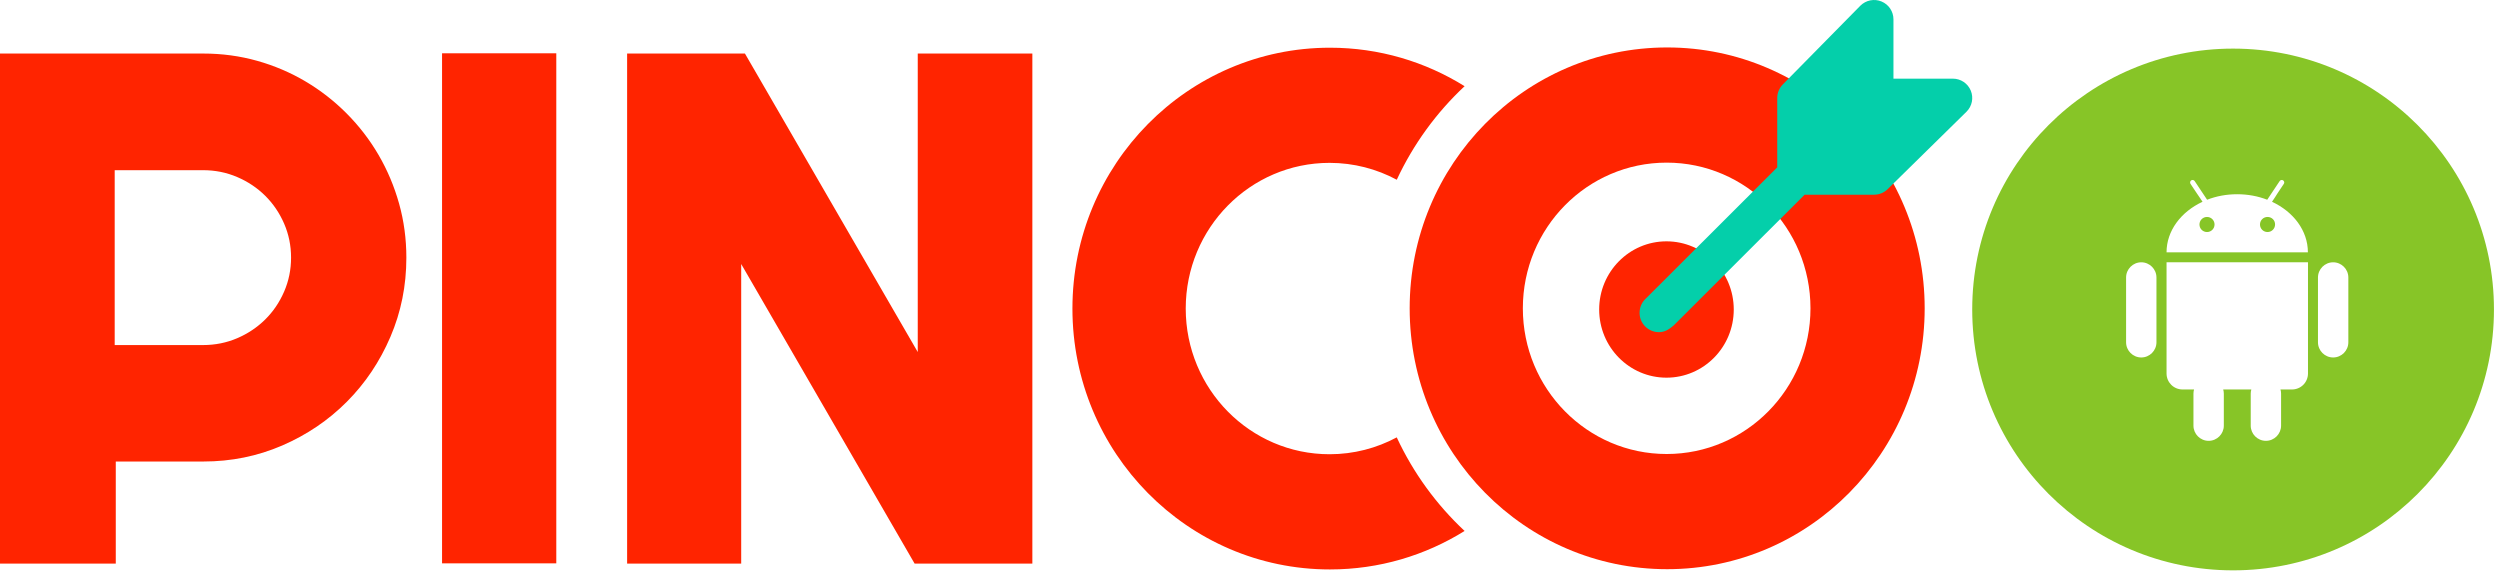
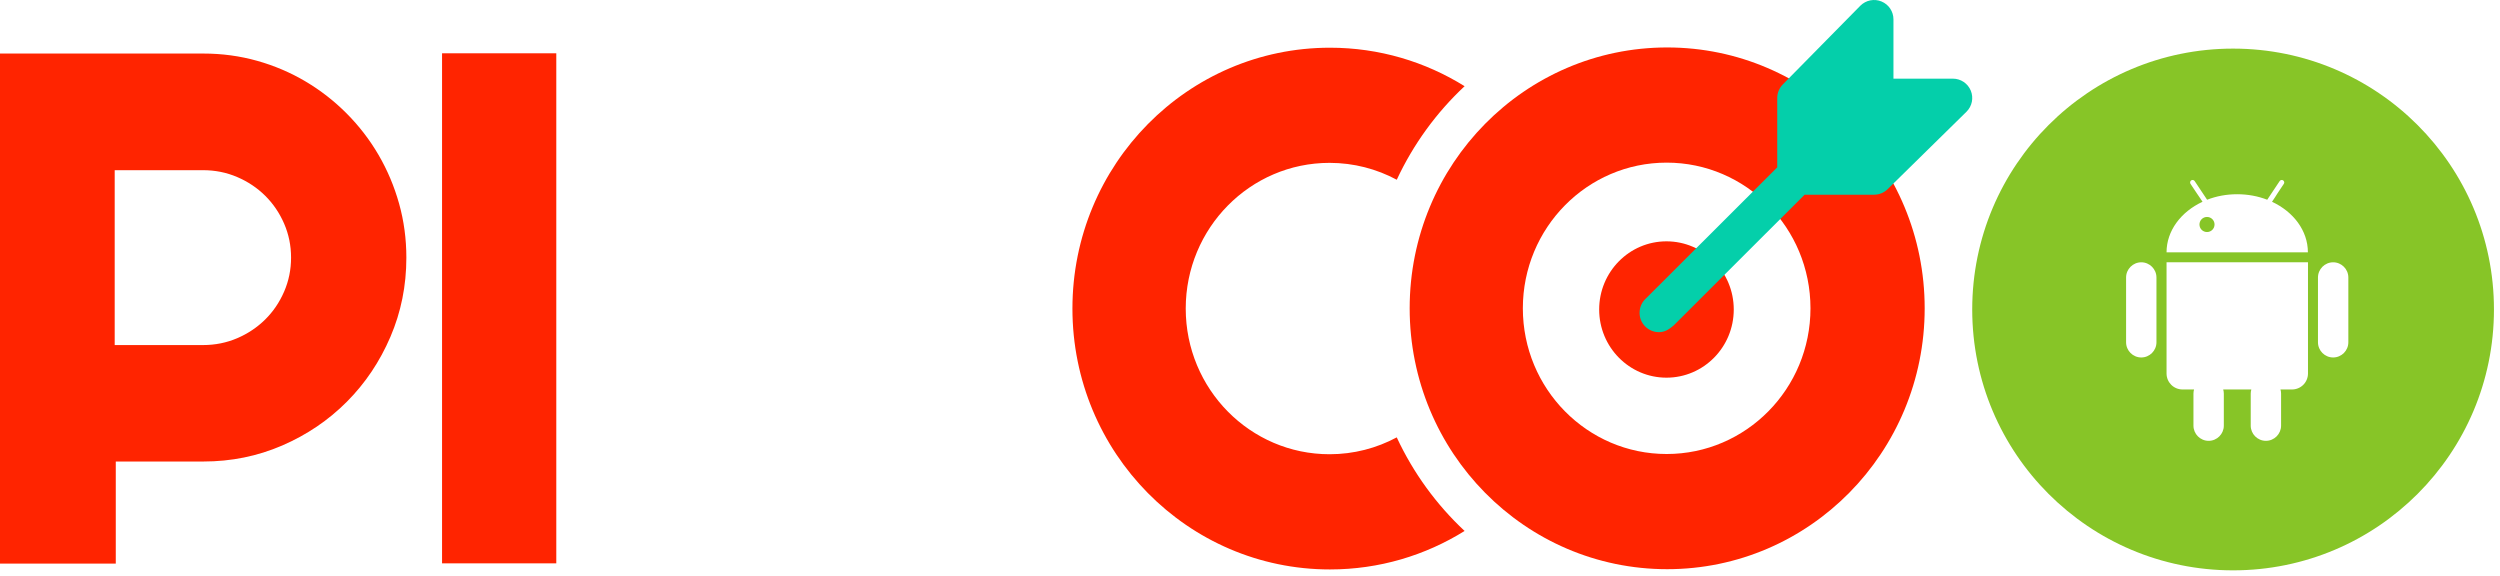
<svg xmlns="http://www.w3.org/2000/svg" width="360" height="83" viewBox="0 0 360 83" fill="none">
  <path d="M16.672 81.16H0V7.711H29.284C31.97 7.711 34.555 8.062 37.038 8.76C39.52 9.46 41.841 10.45 44.001 11.731C46.16 13.011 48.134 14.547 49.919 16.341C51.704 18.133 53.235 20.123 54.511 22.308C55.786 24.494 56.772 26.832 57.47 29.324C58.168 31.817 58.516 34.413 58.516 37.11C58.516 41.14 57.75 44.939 56.22 48.506C54.69 52.074 52.598 55.19 49.945 57.853C47.292 60.517 44.188 62.617 40.635 64.154C37.08 65.69 33.296 66.458 29.284 66.458H16.672V81.16ZM16.516 24.506V49.689H29.236C30.979 49.689 32.619 49.36 34.157 48.702C35.693 48.043 37.038 47.144 38.191 46.004C39.344 44.864 40.251 43.525 40.916 41.989C41.581 40.454 41.913 38.823 41.913 37.098C41.913 35.372 41.581 33.742 40.916 32.206C40.251 30.672 39.342 29.333 38.191 28.192C37.039 27.05 35.693 26.152 34.157 25.494C32.62 24.835 30.979 24.506 29.236 24.506H16.516Z" fill="#FF2400" />
  <path d="M80.106 81.122H63.656V7.675H80.106V81.122Z" fill="#FF2400" />
-   <path d="M131.705 81.16L106.732 38.019V81.16H90.305V7.711H107.271L132.156 50.694V7.711H148.659V81.16H131.705Z" fill="#FF2400" />
  <path d="M201.131 62.981C198.243 64.531 194.95 65.41 191.454 65.41C180.017 65.41 170.745 56.018 170.745 44.431C170.745 32.845 180.017 23.452 191.454 23.452C194.951 23.452 198.245 24.333 201.135 25.883C203.515 20.77 206.849 16.201 210.903 12.412C205.261 8.898 198.62 6.87 191.511 6.87C171.031 6.87 154.43 23.688 154.43 44.435C154.43 65.182 171.031 82 191.511 82C198.62 82 205.261 79.972 210.903 76.458C206.847 72.668 203.511 68.098 201.131 62.981Z" fill="#FF2400" />
  <path d="M240.072 6.833C219.592 6.833 202.992 23.651 202.992 44.398C202.992 65.145 219.592 81.963 240.072 81.963C260.552 81.963 277.154 65.145 277.154 44.398C277.154 23.651 260.552 6.833 240.072 6.833ZM239.998 65.377C228.562 65.377 219.29 55.984 219.29 44.398C219.29 32.812 228.562 23.419 239.998 23.419C251.436 23.419 260.708 32.812 260.708 44.398C260.708 55.984 251.436 65.377 239.998 65.377Z" fill="#FF2400" />
  <path d="M239.971 54.385C245.323 54.385 249.661 49.99 249.661 44.569C249.661 39.147 245.323 34.752 239.971 34.752C234.621 34.752 230.281 39.147 230.281 44.569C230.281 49.99 234.621 54.385 239.971 54.385Z" fill="#FF2400" />
  <path d="M283.79 13.045C283.358 12.004 282.34 11.326 281.212 11.326H272.658V2.786C272.658 1.661 271.982 0.643 270.936 0.213C269.894 -0.222 268.696 0.023 267.896 0.817L256.74 12.143C256.218 12.664 255.922 13.371 255.922 14.112V24.098L237.028 42.963C236.454 43.473 236.098 44.22 236.098 45.048C236.098 46.586 237.348 47.833 238.888 47.833C239.738 47.833 240.386 47.405 241.018 46.856L259.866 28.037H269.868C270.608 28.037 271.318 27.743 271.84 27.221L283.184 16.081C283.982 15.284 284.222 14.088 283.79 13.045Z" fill="#04CFAA" />
  <path d="M317.809 31.241C317.207 31.241 316.723 31.725 316.723 32.327C316.723 32.929 317.207 33.413 317.809 33.413C318.41 33.413 318.894 32.929 318.894 32.327C318.894 31.725 318.41 31.241 317.809 31.241Z" fill="#87C527" />
-   <path d="M326.523 31.241C325.922 31.241 325.438 31.725 325.438 32.327C325.438 32.929 325.922 33.413 326.523 33.413C327.125 33.413 327.609 32.929 327.609 32.327C327.624 31.725 327.14 31.241 326.523 31.241Z" fill="#87C527" />
  <path d="M321.565 7C300.816 7 284 23.816 284 44.565C284 65.314 300.816 82.13 321.565 82.13C342.314 82.13 359.13 65.314 359.13 44.565C359.13 23.816 342.314 7 321.565 7ZM310.53 49.29C310.53 50.493 309.547 51.476 308.344 51.476C307.141 51.476 306.157 50.493 306.157 49.29V39.957C306.157 38.754 307.141 37.771 308.344 37.771C309.547 37.771 310.53 38.754 310.53 39.957V49.29ZM332.35 39.591V41.073V53.78C332.35 55.057 331.323 56.084 330.046 56.084H328.388C328.447 56.275 328.476 56.48 328.476 56.686V56.803V57.537V61.293C328.476 62.496 327.493 63.48 326.29 63.48C325.087 63.48 324.104 62.496 324.104 61.293V57.537V56.803V56.686C324.104 56.48 324.133 56.275 324.192 56.084H320.142C320.2 56.275 320.23 56.48 320.23 56.686V56.803V57.537V61.293C320.23 62.496 319.247 63.48 318.043 63.48C316.84 63.48 315.857 62.496 315.857 61.293V57.537V56.803V56.686C315.857 56.48 315.886 56.275 315.945 56.084H314.287C313.01 56.084 311.983 55.057 311.983 53.78V41.073V39.591V37.771H312.144H332.189H332.35V39.591ZM311.983 36.333C311.983 33.222 314.067 30.493 317.163 29.055L316.752 28.439L316.341 27.837L315.431 26.472C315.329 26.311 315.373 26.076 315.534 25.973C315.695 25.856 315.93 25.915 316.033 26.076L317.001 27.529L317.412 28.145L317.823 28.761C319.144 28.248 320.597 27.969 322.152 27.969C323.693 27.969 325.16 28.248 326.481 28.761L326.892 28.145L327.302 27.529L328.271 26.076C328.374 25.915 328.608 25.856 328.77 25.973C328.931 26.091 328.99 26.311 328.873 26.472L327.963 27.837L327.581 28.439L327.17 29.055C330.252 30.493 332.336 33.208 332.336 36.333H311.983ZM338.161 49.29C338.161 50.493 337.178 51.476 335.975 51.476C334.771 51.476 333.788 50.493 333.788 49.29V39.957C333.788 38.754 334.771 37.771 335.975 37.771C337.178 37.771 338.161 38.754 338.161 39.957V49.29Z" fill="#87C527" />
</svg>